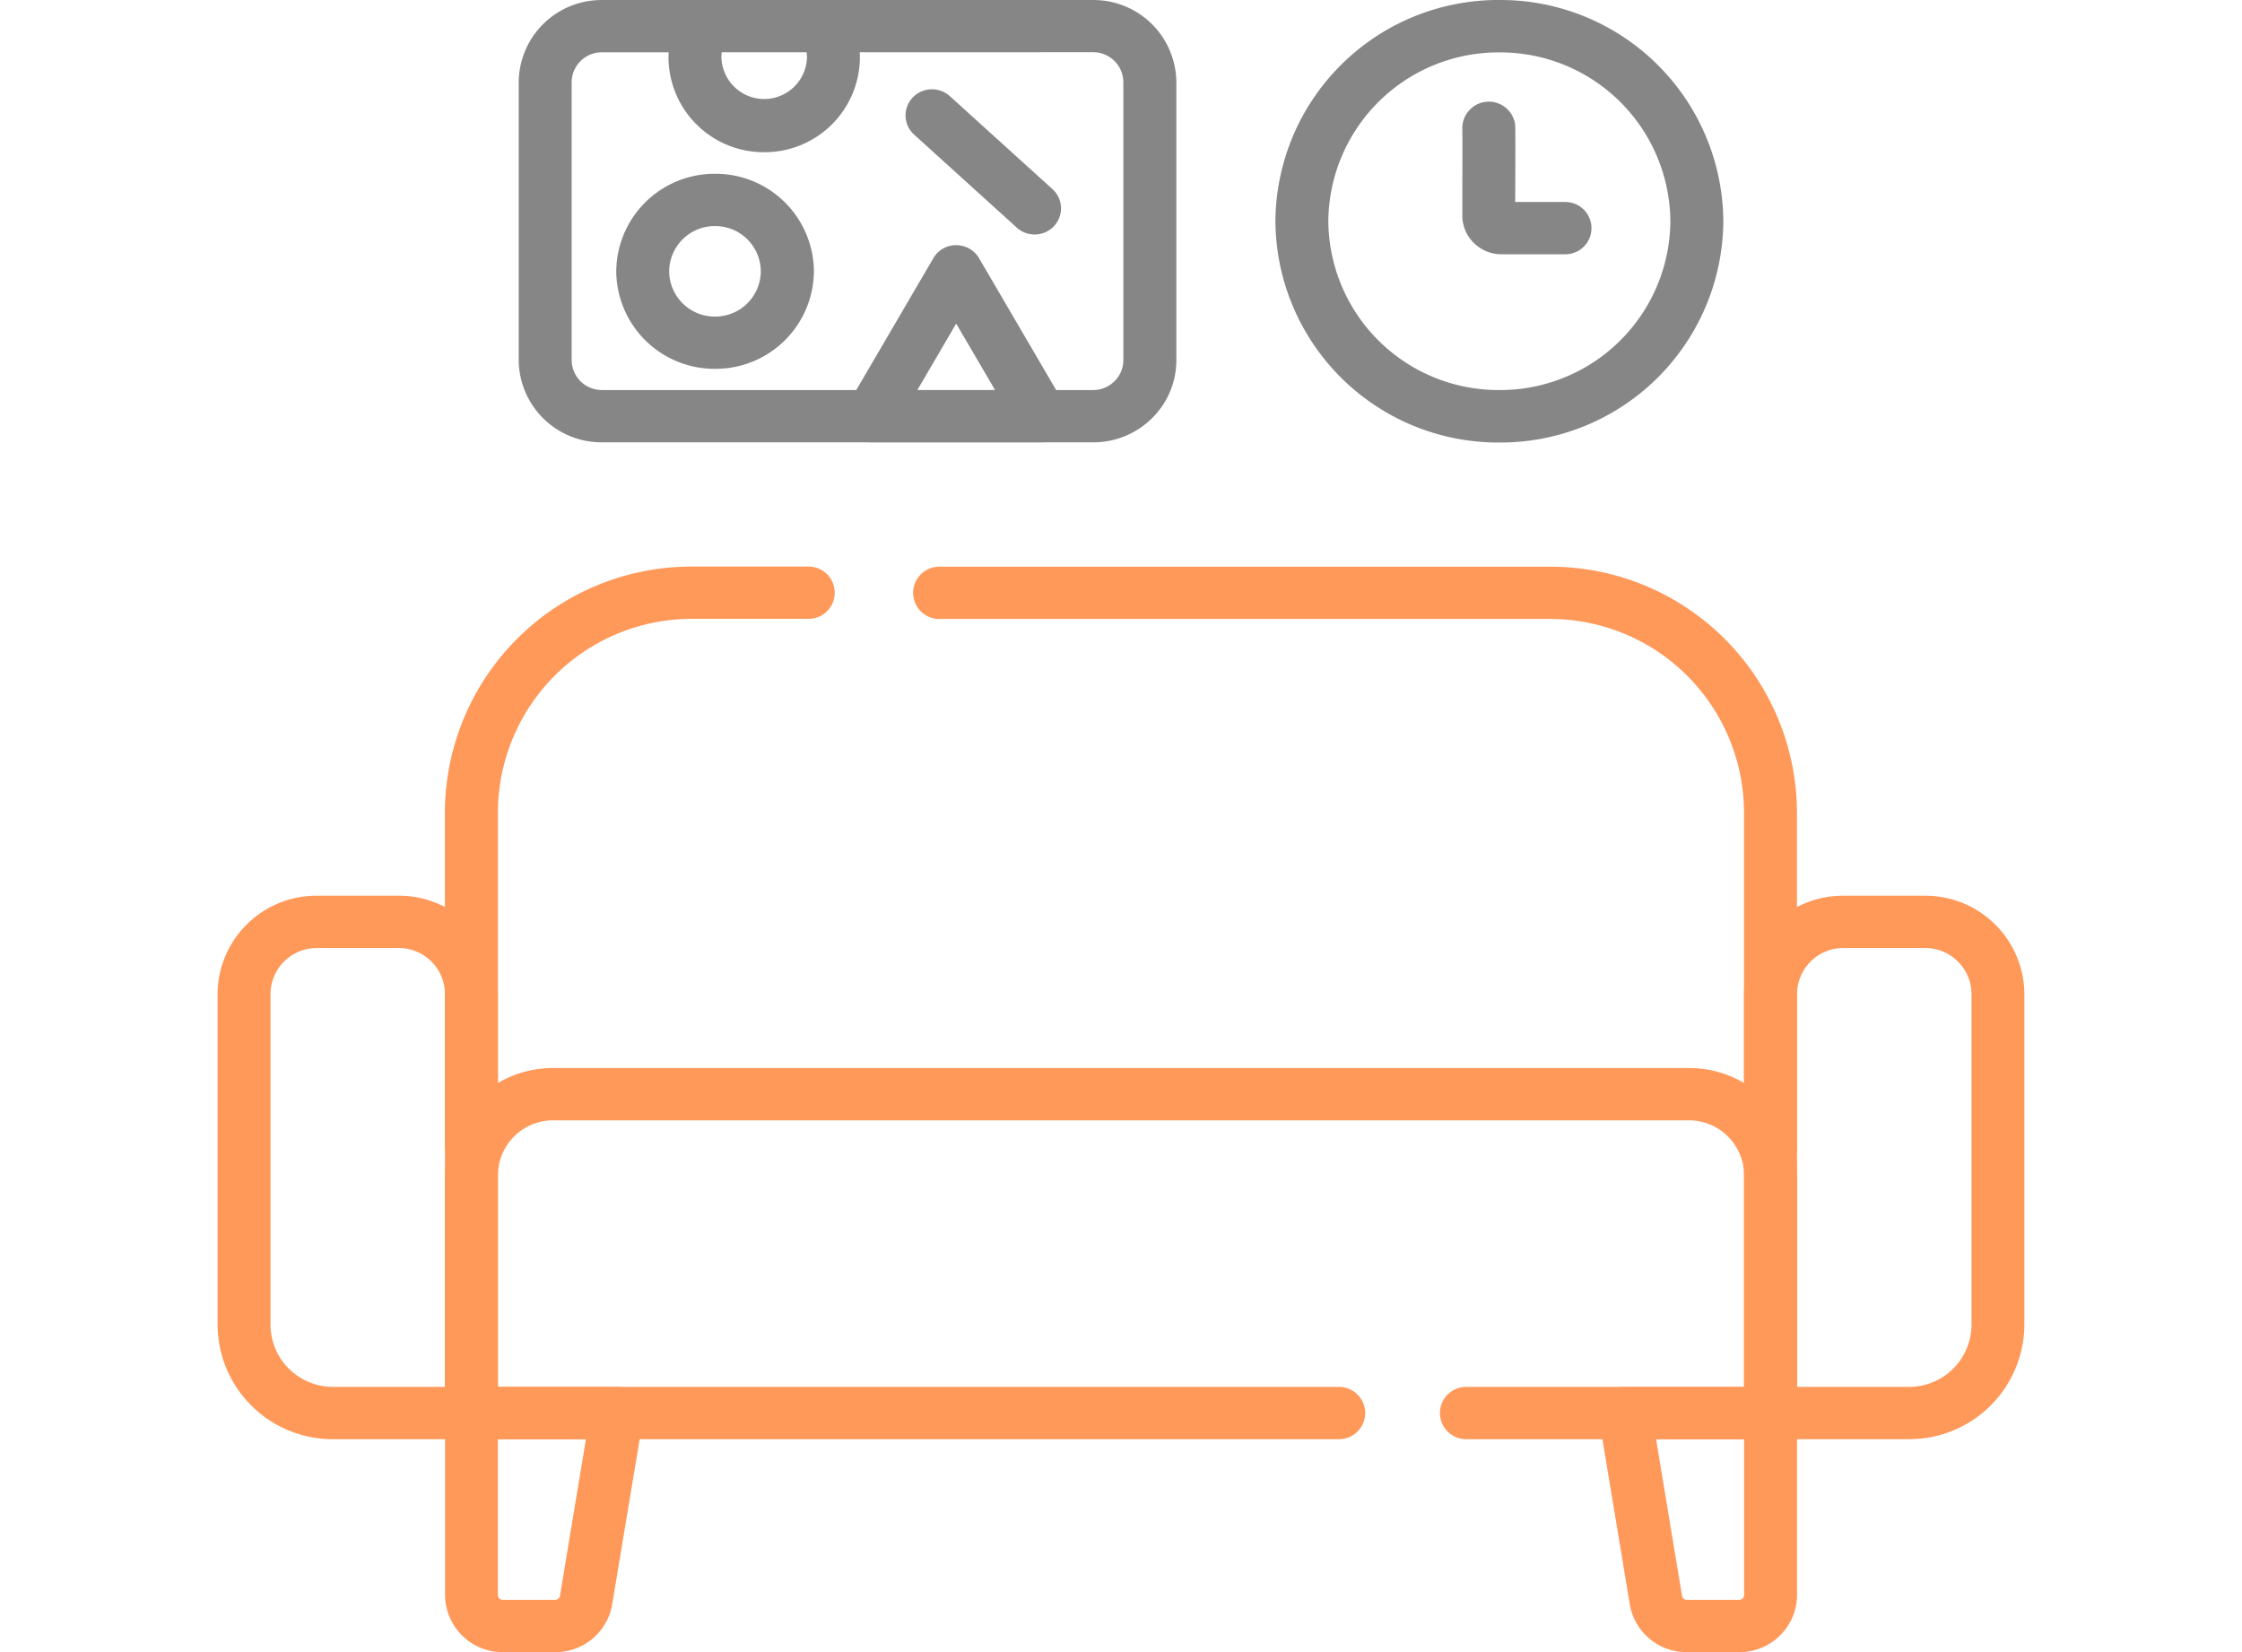
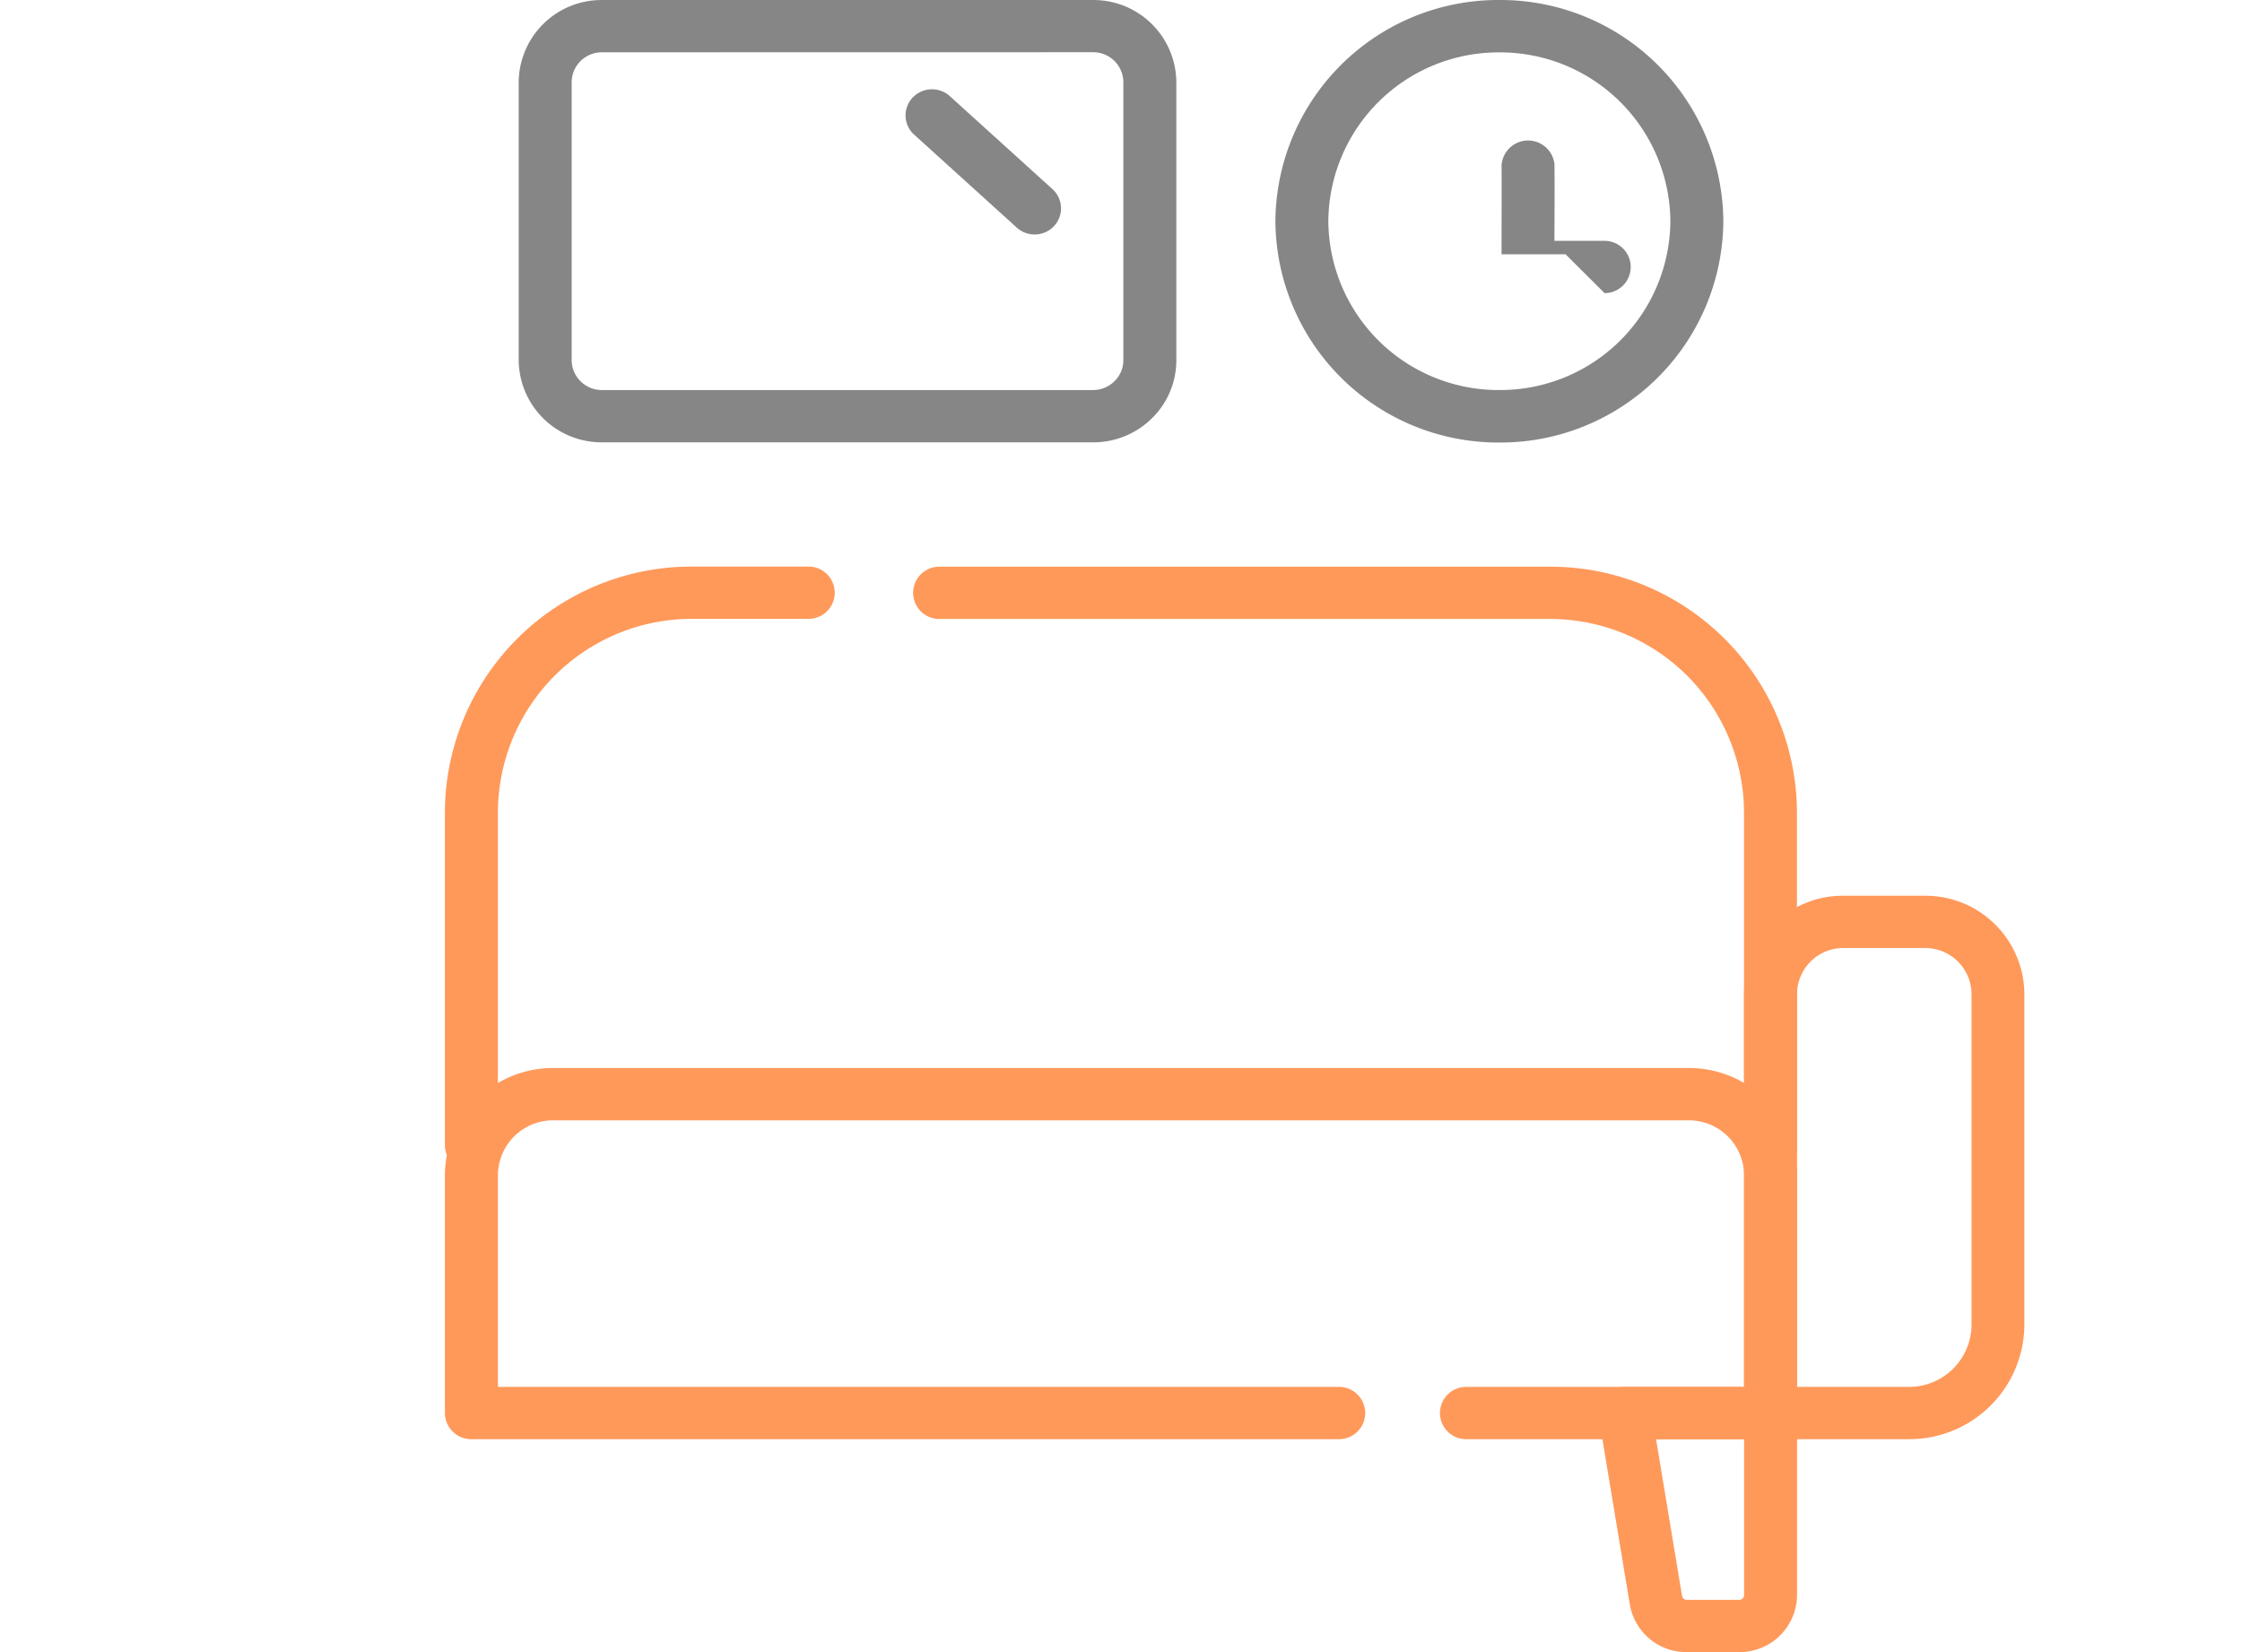
<svg xmlns="http://www.w3.org/2000/svg" width="76" height="56" viewBox="0 0 76 56">
  <g transform="translate(96 -26.96)">
    <rect width="76" height="56" transform="translate(-96 26.96)" fill="none" />
    <g transform="translate(-88.625 8)">
      <path d="M226.086,202.193a.892.892,0,0,1-.9-.886V189.873a6.573,6.573,0,0,0-6.607-6.524H197.907a.886.886,0,1,1,0-1.772h20.674a8.359,8.359,0,0,1,8.4,8.3v11.434A.892.892,0,0,1,226.086,202.193Z" transform="translate(-173.442 -143.408)" fill="#ff995a" />
      <path d="M65.336,202.075a.892.892,0,0,1-.9-.886V189.873a8.359,8.359,0,0,1,8.4-8.3h3.929a.886.886,0,1,1,0,1.772H72.841a6.574,6.574,0,0,0-6.607,6.524v11.316A.892.892,0,0,1,65.336,202.075Z" transform="translate(-56.73 -143.408)" fill="#ff995a" />
-       <path d="M8.606,294.412H3.923A3.9,3.9,0,0,1,0,290.538v-11.22a3.353,3.353,0,0,1,3.37-3.328H6.133a3.353,3.353,0,0,1,3.37,3.328v14.207A.892.892,0,0,1,8.606,294.412ZM3.37,277.763a1.568,1.568,0,0,0-1.576,1.556v11.22a2.117,2.117,0,0,0,2.128,2.1H7.709V279.319a1.568,1.568,0,0,0-1.576-1.556Z" transform="translate(0 -226.669)" fill="#ff995a" />
      <path d="M438.142,294.412h-4.683a.892.892,0,0,1-.9-.886V279.319a3.353,3.353,0,0,1,3.37-3.328h2.763a3.353,3.353,0,0,1,3.37,3.328v11.22A3.9,3.9,0,0,1,438.142,294.412Zm-3.786-1.772h3.786a2.117,2.117,0,0,0,2.128-2.1v-11.22a1.568,1.568,0,0,0-1.576-1.556h-2.763a1.568,1.568,0,0,0-1.576,1.556Z" transform="translate(-380.814 -226.669)" fill="#ff995a" />
      <path d="M94.747,338.019H65.336a.892.892,0,0,1-.9-.886v-8.066a3.655,3.655,0,0,1,3.674-3.628H106.6a3.655,3.655,0,0,1,3.674,3.628v8.066a.892.892,0,0,1-.9.886H99.053a.886.886,0,1,1,0-1.772h9.424v-7.18a1.87,1.87,0,0,0-1.879-1.856H68.113a1.87,1.87,0,0,0-1.879,1.856v7.18H94.747a.886.886,0,1,1,0,1.772Z" transform="translate(-56.73 -270.276)" fill="#ff995a" />
-       <path d="M68.175,425.925H66.4a1.948,1.948,0,0,1-1.958-1.934v-6.17a.892.892,0,0,1,.9-.886h4.937a.9.9,0,0,1,.684.312.878.878,0,0,1,.2.717L70.108,424.3A1.944,1.944,0,0,1,68.175,425.925Zm-1.942-7.218v5.284a.163.163,0,0,0,.164.162h1.778a.163.163,0,0,0,.162-.136l.88-5.31Z" transform="translate(-56.73 -350.964)" fill="#ff995a" />
      <path d="M396.064,425.925h-1.778a1.944,1.944,0,0,1-1.933-1.621l-1.051-6.339a.878.878,0,0,1,.2-.717.9.9,0,0,1,.684-.312h4.937a.892.892,0,0,1,.9.886v6.17A1.948,1.948,0,0,1,396.064,425.925Zm-2.82-7.218.88,5.31a.163.163,0,0,0,.162.136h1.778a.163.163,0,0,0,.164-.162v-5.284Z" transform="translate(-344.481 -350.964)" fill="#ff995a" />
      <path d="M.092-7.5A7.553,7.553,0,0,1,7.684,0a7.553,7.553,0,0,1-7.592,7.5A7.553,7.553,0,0,1-7.5,0,7.553,7.553,0,0,1,.092-7.5Zm0,13.221A5.768,5.768,0,0,0,5.889,0a5.768,5.768,0,0,0-5.8-5.724A5.768,5.768,0,0,0-5.706,0,5.768,5.768,0,0,0,.092,5.721Z" transform="translate(43.359 26.46)" fill="#868686" />
-       <path d="M356.213,52.881h-2.17a1.33,1.33,0,0,1-.942-.386,1.3,1.3,0,0,1-.388-.931c0-.865.008-2.77,0-2.988a.9.9,0,0,1,1.792-.084c.009.175.007,1.433,0,2.617h1.7a.886.886,0,1,1,0,1.772Z" transform="translate(-310.518 -25.302)" fill="#868686" />
+       <path d="M356.213,52.881h-2.17c0-.865.008-2.77,0-2.988a.9.9,0,0,1,1.792-.084c.009.175.007,1.433,0,2.617h1.7a.886.886,0,1,1,0,1.772Z" transform="translate(-310.518 -25.302)" fill="#868686" />
      <path d="M104.8,33.954H88.151a2.807,2.807,0,0,1-2.822-2.786v-9.42a2.807,2.807,0,0,1,2.822-2.786H104.8a2.807,2.807,0,0,1,2.822,2.786v9.42a2.75,2.75,0,0,1-.826,1.97A2.821,2.821,0,0,1,104.8,33.954ZM88.151,20.734a1.022,1.022,0,0,0-1.027,1.014v9.42a1.022,1.022,0,0,0,1.027,1.014H104.8a1.027,1.027,0,0,0,.726-.3,1,1,0,0,0,.3-.717v-9.42a1.022,1.022,0,0,0-1.027-1.014Z" transform="translate(-75.121 -0.001)" fill="#868686" />
-       <path d="M131.021,24.119a3.228,3.228,0,0,1-3.245-3.2,3.18,3.18,0,0,1,.365-1.477.9.9,0,0,1,1.21-.377.881.881,0,0,1,.382,1.195,1.4,1.4,0,0,0-.163.659,1.451,1.451,0,0,0,2.9,0,1.4,1.4,0,0,0-.163-.659.881.881,0,0,1,.382-1.195.9.9,0,0,1,1.21.377,3.181,3.181,0,0,1,.365,1.477A3.228,3.228,0,0,1,131.021,24.119Z" transform="translate(-112.49 0)" fill="#868686" />
-       <path d="M-4.152-7.5A3.331,3.331,0,0,1-.8-4.194,3.331,3.331,0,0,1-4.152-.889,3.331,3.331,0,0,1-7.5-4.194,3.331,3.331,0,0,1-4.152-7.5Zm0,4.84A1.545,1.545,0,0,0-2.6-4.194,1.545,1.545,0,0,0-4.152-5.728,1.545,1.545,0,0,0-5.706-4.194,1.545,1.545,0,0,0-4.152-2.66Z" transform="translate(21.015 32.351)" fill="#868686" />
      <path d="M-3.124-2.577a.9.9,0,0,1-.606-.233L-7.209-5.961a.878.878,0,0,1-.055-1.252A.905.905,0,0,1-6-7.267l3.479,3.152a.878.878,0,0,1,.055,1.252A.9.9,0,0,1-3.124-2.577Z" transform="translate(30.822 29.485)" fill="#868686" />
-       <path d="M181.6,89.313h0a.9.9,0,0,1,.636.261.881.881,0,0,1,.148.195l2.856,4.884a.877.877,0,0,1,.008.9.884.884,0,0,1-.253.276.9.9,0,0,1-.539.167h-5.711a.9.9,0,0,1-.539-.167.884.884,0,0,1-.253-.276.876.876,0,0,1,.008-.9l2.856-4.884a.882.882,0,0,1,.152-.2.9.9,0,0,1,.632-.258Zm1.318,4.91L181.6,91.971l-1.317,2.253Z" transform="translate(-156.562 -62.042)" fill="#868686" />
    </g>
  </g>
</svg>